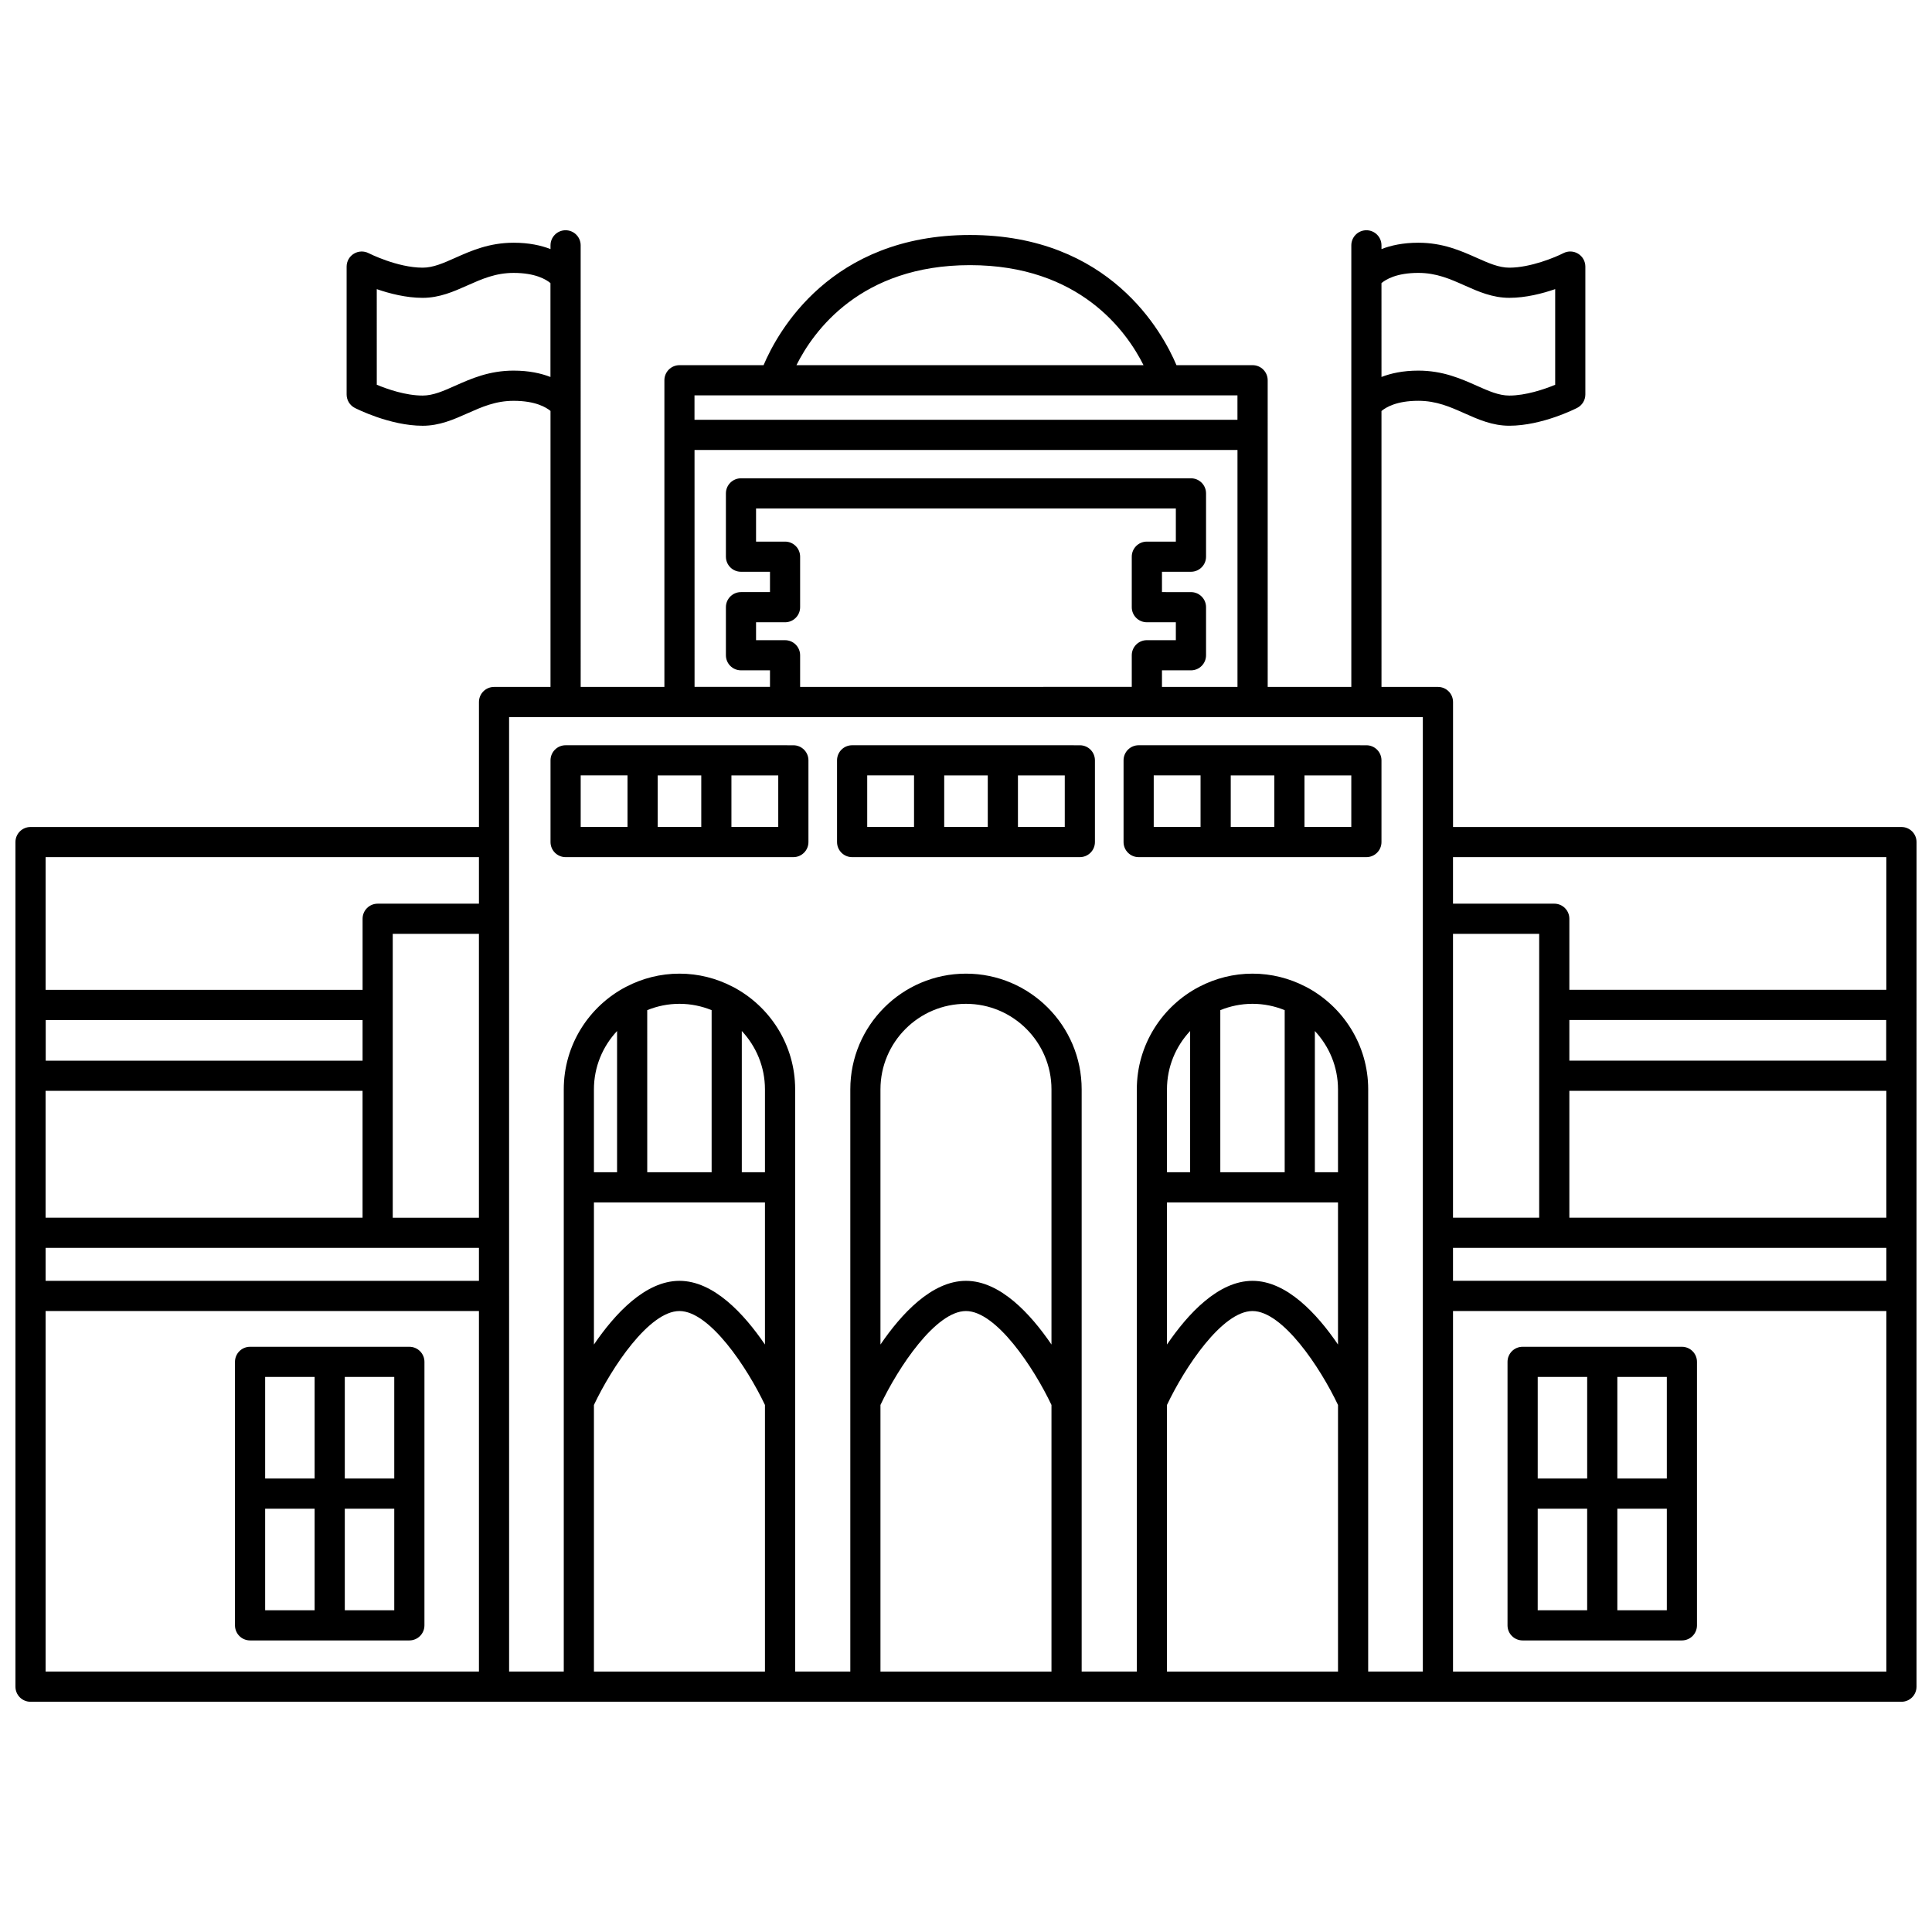
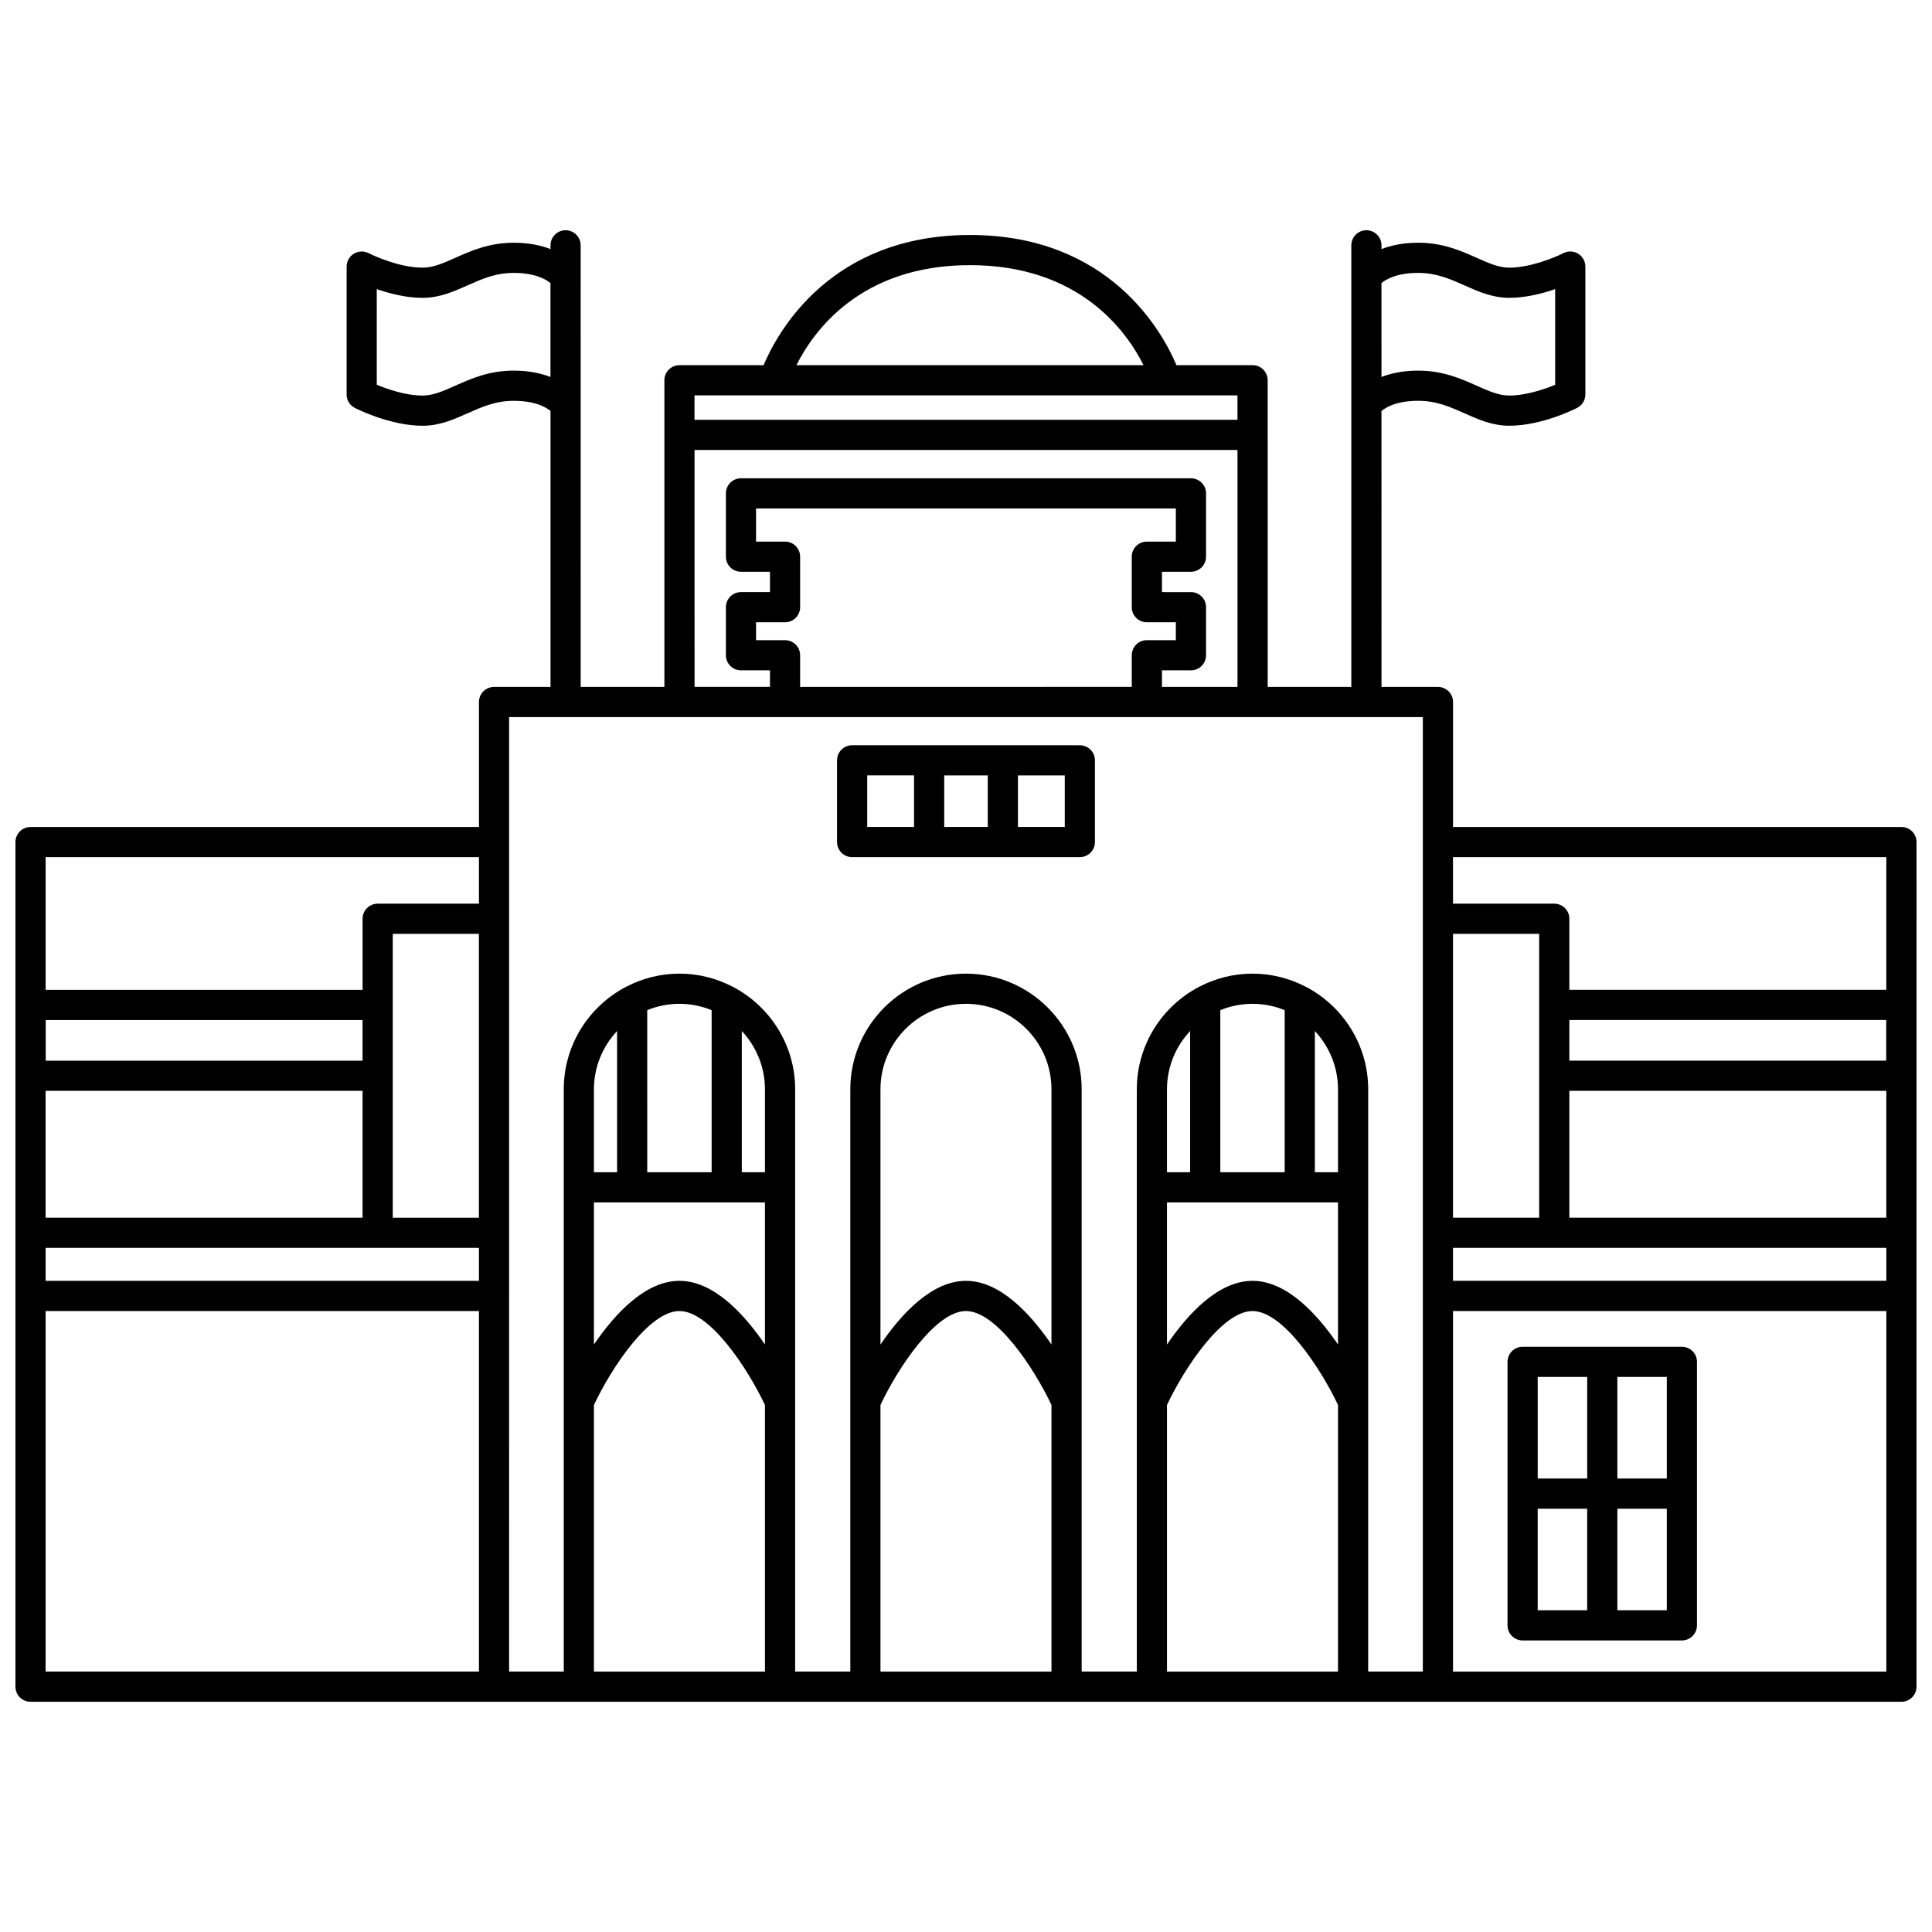
<svg xmlns="http://www.w3.org/2000/svg" width="800px" height="800px" version="1.1" viewBox="144 144 512 512">
  <defs>
    <clipPath id="a">
      <path d="m148.09 205h503.81v390h-503.81z" />
    </clipPath>
  </defs>
-   <path d="m252.48 500.91h-42.211c-2.211 0-3.996 1.785-3.996 3.996v69.828c0 2.211 1.785 3.996 3.996 3.996h42.215c2.211 0 3.996-1.785 3.996-3.996l0.004-69.828c-0.004-2.207-1.793-3.996-4.004-3.996zm-3.996 34.914h-13.109v-26.918h13.109zm-21.105-26.918v26.914h-13.109v-26.914zm-13.109 34.914h13.109v26.918h-13.109zm21.105 26.918v-26.918h13.109v26.918z" />
  <g clip-path="url(#a)">
    <path d="m647.91 363.16h-118.84v-33.121c0-2.207-1.785-3.996-3.996-3.996h-14.965l-0.004-73.121c1.176-0.988 4.023-2.707 9.762-2.707 4.797 0 8.418 1.613 12.258 3.324 3.621 1.613 7.375 3.285 11.855 3.285 8.699 0 17.609-4.535 17.988-4.731 1.332-0.684 2.168-2.059 2.168-3.555v-33.887c0-1.395-0.727-2.688-1.914-3.414-1.191-0.73-2.676-0.785-3.914-0.145-2.074 1.066-8.695 3.844-14.324 3.844-2.777 0-5.477-1.203-8.602-2.594-4.227-1.883-9.012-4.016-15.512-4.016-4.117 0-7.277 0.723-9.762 1.68l-0.004-0.992c0-2.207-1.785-3.996-3.996-3.996s-3.996 1.793-3.996 3.996v117.02h-22.16l-0.004-81.262c0-2.207-1.785-3.996-3.996-3.996h-20.176c-3.668-8.68-17.68-34.5-54.711-34.5-37.027 0-51.043 25.82-54.711 34.5h-22.289c-2.211 0-3.996 1.793-3.996 3.996v81.262h-22.184l-0.004-117.02c0-2.207-1.785-3.996-3.996-3.996-2.211 0-3.996 1.793-3.996 3.996v0.992c-2.488-0.957-5.644-1.68-9.762-1.68-6.5 0-11.285 2.137-15.512 4.016-3.121 1.391-5.82 2.594-8.602 2.594-6.738 0-14.254-3.805-14.332-3.844-1.234-0.637-2.723-0.574-3.91 0.148-1.188 0.727-1.914 2.016-1.914 3.41v33.895c0 1.5 0.836 2.871 2.168 3.555 0.375 0.191 9.289 4.731 17.988 4.731 4.477 0 8.23-1.672 11.855-3.285 3.84-1.707 7.461-3.324 12.258-3.324 5.781 0 8.637 1.742 9.762 2.684v73.141h-14.965c-2.211 0-3.996 1.793-3.996 3.996v33.121h-118.84c-2.211 0-3.996 1.793-3.996 3.996v223.83c0 2.211 1.785 3.996 3.996 3.996h495.81c2.211 0 3.996-1.785 3.996-3.996v-120.28l0.008-103.55c0-2.211-1.789-3.996-3.996-3.996zm-128.04-146.84c4.797 0 8.418 1.613 12.258 3.324 3.621 1.613 7.375 3.285 11.855 3.285 4.371 0 8.793-1.145 12.156-2.309v25.352c-2.992 1.238-7.863 2.856-12.156 2.856-2.777 0-5.477-1.203-8.602-2.594-4.227-1.883-9.012-4.016-15.512-4.016-4.117 0-7.277 0.723-9.762 1.68l-0.004-24.871c1.172-0.988 4.023-2.707 9.766-2.707zm-239.75 25.898c-6.5 0-11.285 2.137-15.512 4.016-3.121 1.391-5.82 2.594-8.602 2.594-4.535 0-9.422-1.723-12.156-2.863l-0.004-25.34c3.367 1.164 7.789 2.309 12.156 2.309 4.477 0 8.23-1.672 11.855-3.285 3.84-1.707 7.461-3.324 12.258-3.324 5.719 0 8.578 1.707 9.762 2.699v24.879c-2.484-0.957-5.637-1.684-9.758-1.684zm363.78 241.21h-114.84v-8.734h114.84zm-114.84-91.953h22.84v75.223h-22.84zm30.836 22.832h83.969v10.777h-83.969zm0 52.395v-33.613h84v33.613zm84-95.555v35.168h-84v-18.836c0-2.207-1.785-3.996-3.996-3.996h-26.84v-12.332zm-242.84-156.88c29.02 0 41.496 17.527 45.988 26.504h-91.977c4.492-8.977 16.969-26.504 45.988-26.504zm51.961 34.504h0.012 0.012 18.898v6.477h-143.89v-6.477zm-124.96 14.473h143.89v62.793h-20.012v-4.387h7.684c2.211 0 3.996-1.793 3.996-3.996v-12.742c0-2.207-1.785-3.996-3.996-3.996l-7.684-0.004v-5.387h7.684c2.211 0 3.996-1.793 3.996-3.996v-16.777c0-2.207-1.785-3.996-3.996-3.996h-119.25c-2.211 0-3.996 1.793-3.996 3.996v16.777c0 2.207 1.785 3.996 3.996 3.996h7.684v5.387h-7.684c-2.211 0-3.996 1.793-3.996 3.996v12.742c0 2.207 1.785 3.996 3.996 3.996h7.684v4.387h-19.988zm27.984 62.793v-8.383c0-2.207-1.785-3.996-3.996-3.996h-7.684v-4.746h7.684c2.211 0 3.996-1.793 3.996-3.996v-13.387c0-2.207-1.785-3.996-3.996-3.996h-7.684v-8.781h111.25v8.781h-7.684c-2.211 0-3.996 1.793-3.996 3.996v13.383c0 2.207 1.785 3.996 3.996 3.996h7.684v4.746h-7.684c-2.211 0-3.996 1.793-3.996 3.996v8.383zm-199.96 107.05h84v33.613l-84 0.004zm114.84 33.621h-22.84v-75.227h22.84zm-30.836-41.613h-83.969v-10.777h83.969zm-84 49.609h114.84v8.734h-114.84zm114.84-103.55v12.332h-26.84c-2.211 0-3.996 1.793-3.996 3.996v18.836h-84v-35.168zm-114.84 120.28h114.84v95.551h-114.84zm122.83-3.996v-153.4h242.15v252.95h-14.484l0.004-154.3c0-11.793-6.699-22.031-16.484-27.164-0.047-0.023-0.094-0.047-0.145-0.066-4.211-2.18-8.973-3.43-14.027-3.43-5.059 0-9.82 1.25-14.027 3.43-0.047 0.02-0.094 0.043-0.141 0.066-9.785 5.125-16.492 15.367-16.492 27.164v154.3h-14.617v-154.3c0-16.906-13.75-30.66-30.656-30.66s-30.656 13.754-30.656 30.66v154.3h-14.617v-154.3c0-11.793-6.703-22.035-16.492-27.164-0.047-0.02-0.094-0.047-0.141-0.066-4.211-2.18-8.973-3.43-14.027-3.43-5.059 0-9.82 1.25-14.027 3.43-0.047 0.02-0.094 0.047-0.145 0.066-9.785 5.125-16.488 15.367-16.488 27.164v154.3h-14.484l-0.004-99.551zm197.01-77.414c3.019 0 5.894 0.605 8.531 1.68v42.953h-17.062v-42.953c2.633-1.074 5.512-1.68 8.531-1.68zm22.66 44.633h-6.133v-37.426c3.789 4.055 6.133 9.48 6.133 15.457zm-39.188 0h-6.137v-21.969c0-5.977 2.344-11.406 6.137-15.461zm-6.137 7.996h45.324v37.664c-5.551-8.141-13.609-16.879-22.66-16.879-9.055 0-17.117 8.738-22.664 16.879zm-30.609 37.664c-5.551-8.141-13.609-16.879-22.66-16.879s-17.113 8.738-22.66 16.879v-67.629c0-12.496 10.168-22.664 22.66-22.664s22.66 10.168 22.66 22.664zm-98.594-90.293c3.019 0 5.894 0.605 8.531 1.68v42.953h-17.062l-0.004-42.953c2.637-1.074 5.516-1.68 8.535-1.68zm22.664 44.633h-6.137v-37.43c3.793 4.055 6.137 9.484 6.137 15.461zm-39.191 0h-6.133v-21.969c0-5.977 2.344-11.402 6.133-15.457zm-6.133 7.996h45.324v37.664c-5.551-8.141-13.609-16.879-22.664-16.879-9.051 0-17.113 8.738-22.66 16.879zm0 124.34v-70.664c4.699-9.938 14.633-24.887 22.66-24.887 8.008 0 17.957 14.953 22.664 24.891v70.664h-45.324zm75.934 0v-70.664c4.699-9.938 14.633-24.887 22.66-24.887 8.004 0 17.953 14.953 22.66 24.891v70.664h-45.32zm75.93 0v-70.664c4.699-9.938 14.637-24.887 22.664-24.887 8.004 0 17.953 14.953 22.66 24.891v70.664h-45.324zm75.801 0v-95.551h114.84v95.551z" />
  </g>
  <path d="m589.72 500.91h-42.215c-2.211 0-3.996 1.785-3.996 3.996v69.828c0 2.211 1.785 3.996 3.996 3.996h42.215c2.211 0 3.996-1.785 3.996-3.996v-69.828c0-2.207-1.785-3.996-3.996-3.996zm-3.996 34.914h-13.109v-26.918h13.109zm-21.105-26.918v26.914h-13.109v-26.914zm-13.113 34.914h13.109v26.918h-13.109zm21.109 26.918v-26.918h13.109v26.918z" />
  <path d="m369.82 371.15h60.352c2.211 0 3.996-1.793 3.996-3.996v-21.656c0-2.207-1.785-3.996-3.996-3.996l-60.352-0.004c-2.211 0-3.996 1.793-3.996 3.996v21.656c0 2.207 1.785 4 3.996 4zm24.406-7.996v-13.66h11.543v13.66zm31.949 0h-12.41v-13.66h12.41zm-52.355-13.668h12.41v13.66l-12.41 0.004z" />
-   <path d="m293.89 371.15h60.359c2.211 0 3.996-1.793 3.996-3.996v-21.656c0-2.207-1.785-3.996-3.996-3.996l-60.359-0.004c-2.211 0-3.996 1.793-3.996 3.996v21.656c0 2.207 1.785 4 3.996 4zm24.406-7.996v-13.66h11.547v13.66zm31.949 0h-12.41v-13.66h12.41zm-52.355-13.668h12.41v13.66h-12.41z" />
-   <path d="m445.75 371.15h60.359c2.211 0 3.996-1.793 3.996-3.996v-21.656c0-2.207-1.785-3.996-3.996-3.996l-60.359-0.004c-2.211 0-3.996 1.793-3.996 3.996v21.656c0 2.207 1.785 4 3.996 4zm24.41-7.996v-13.66h11.547v13.66zm31.949 0h-12.41v-13.66h12.41zm-52.359-13.668h12.41v13.66h-12.41z" />
</svg>